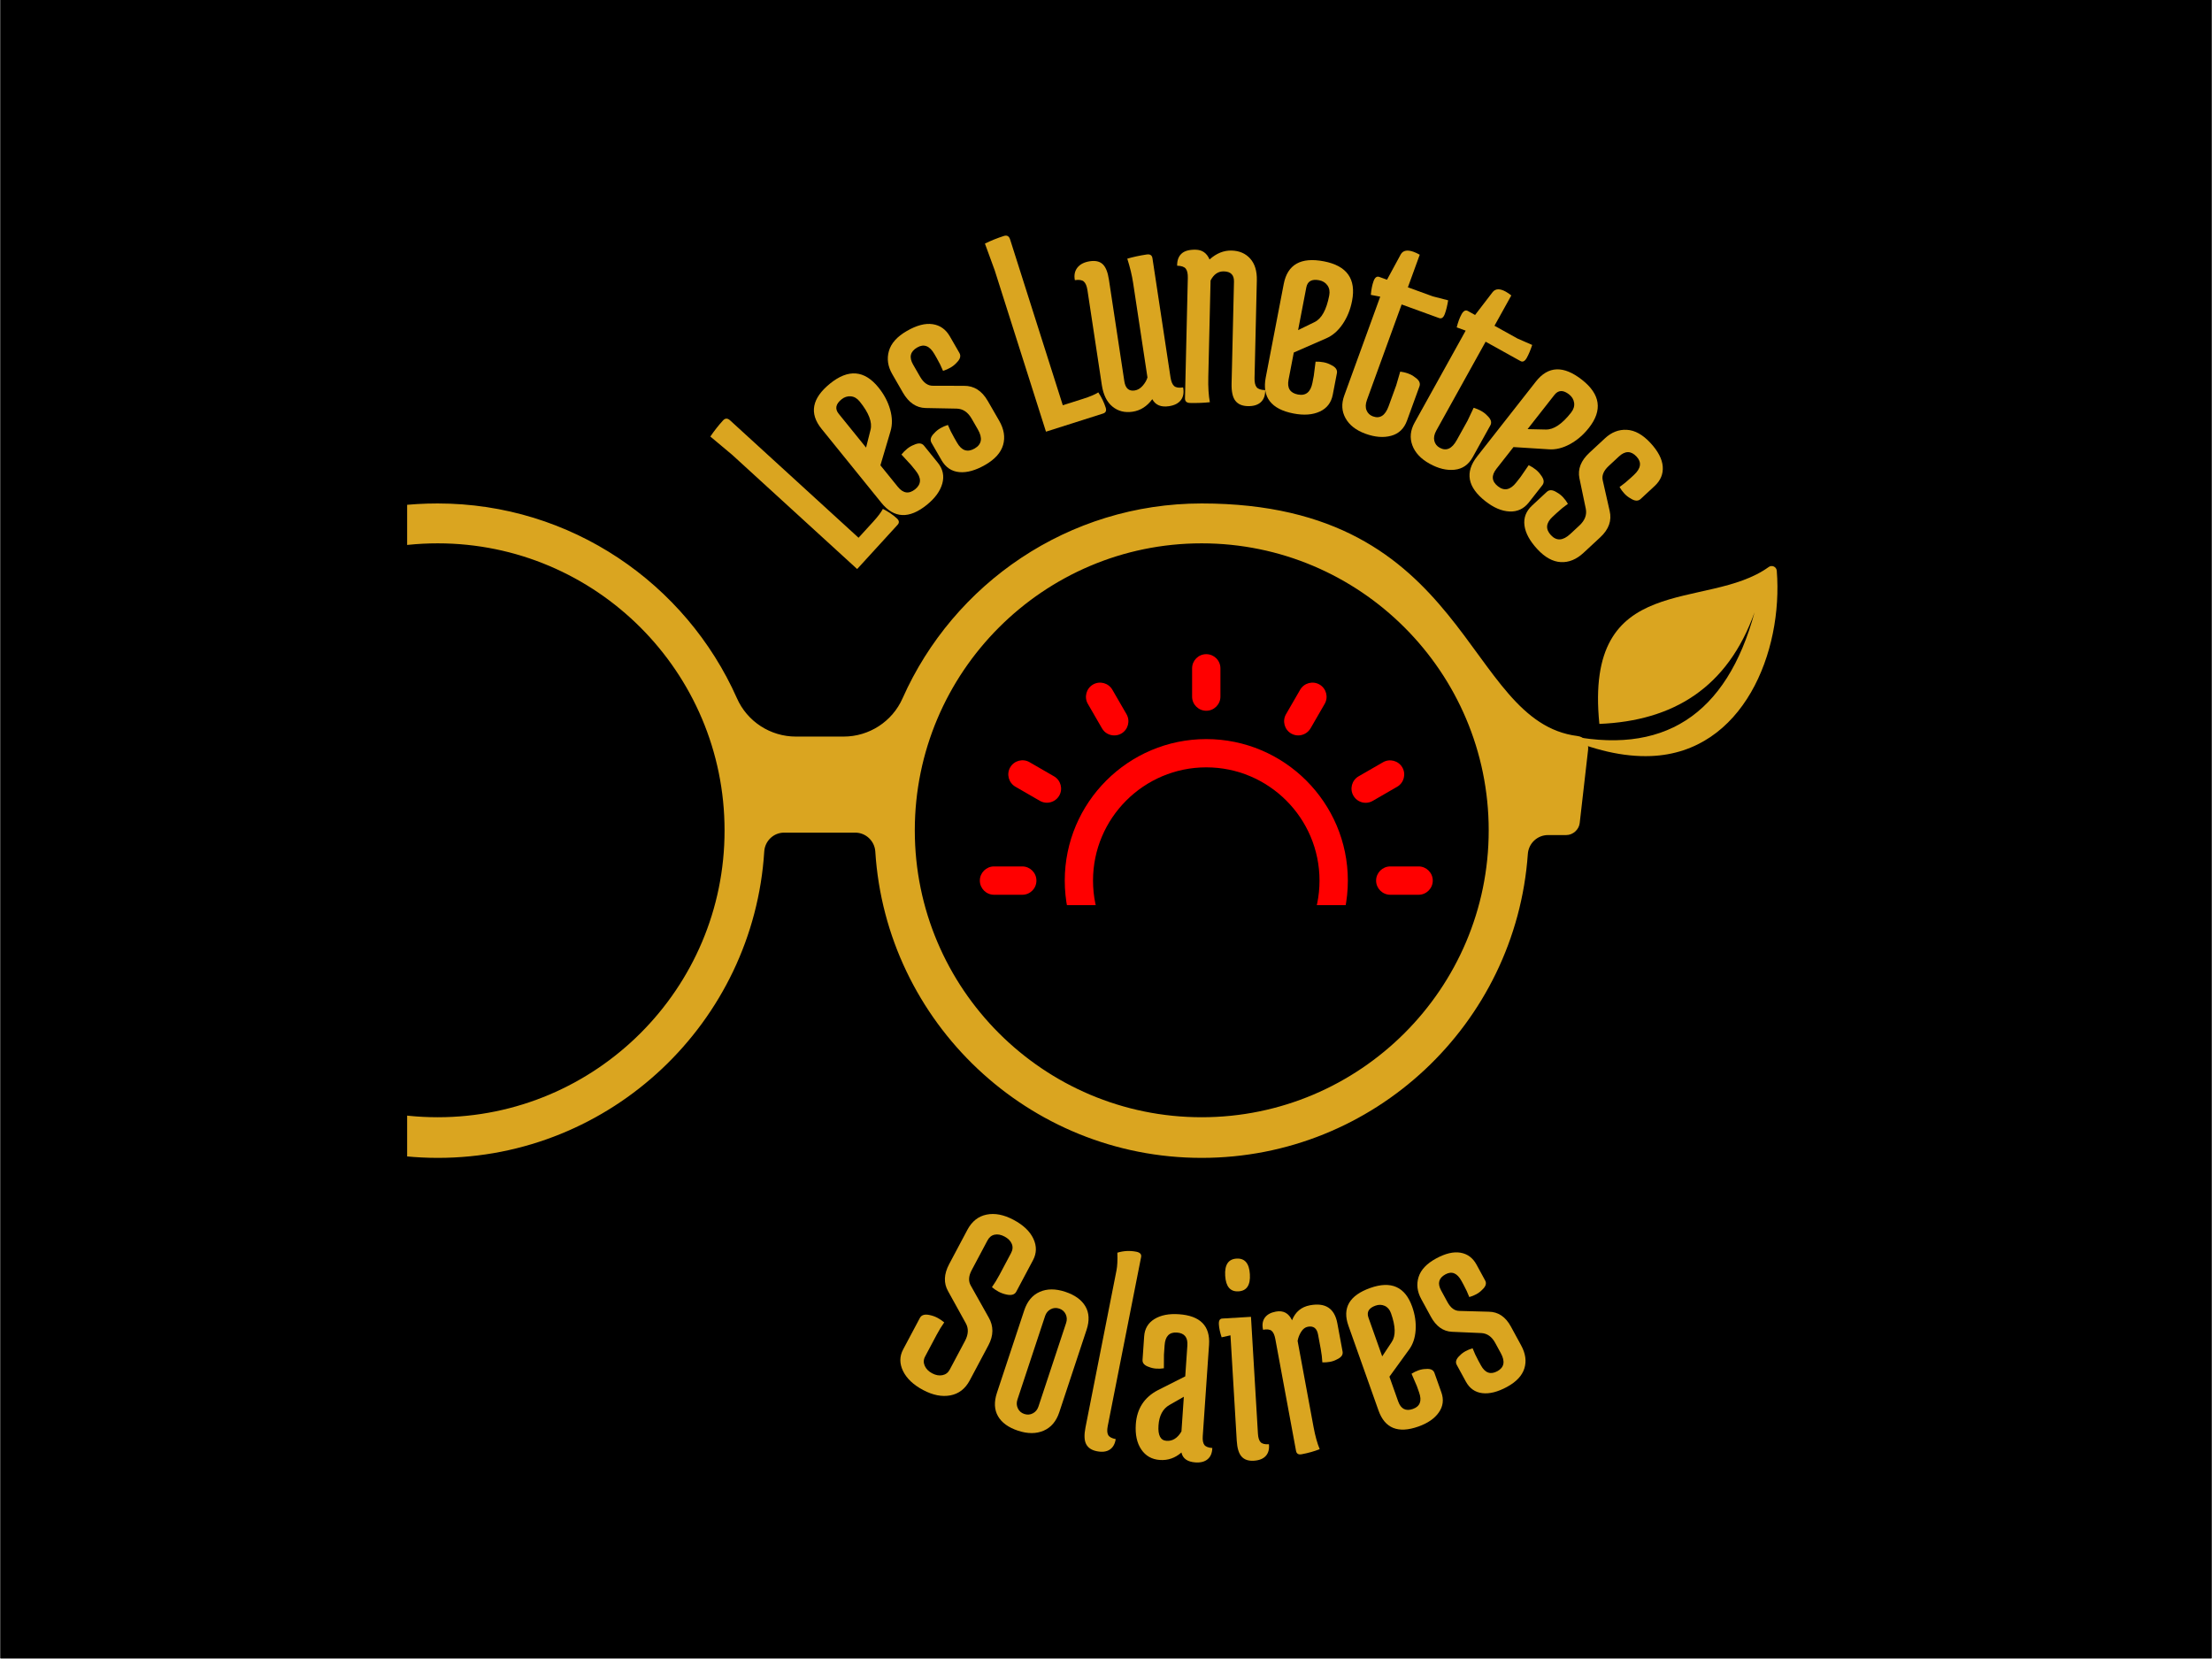
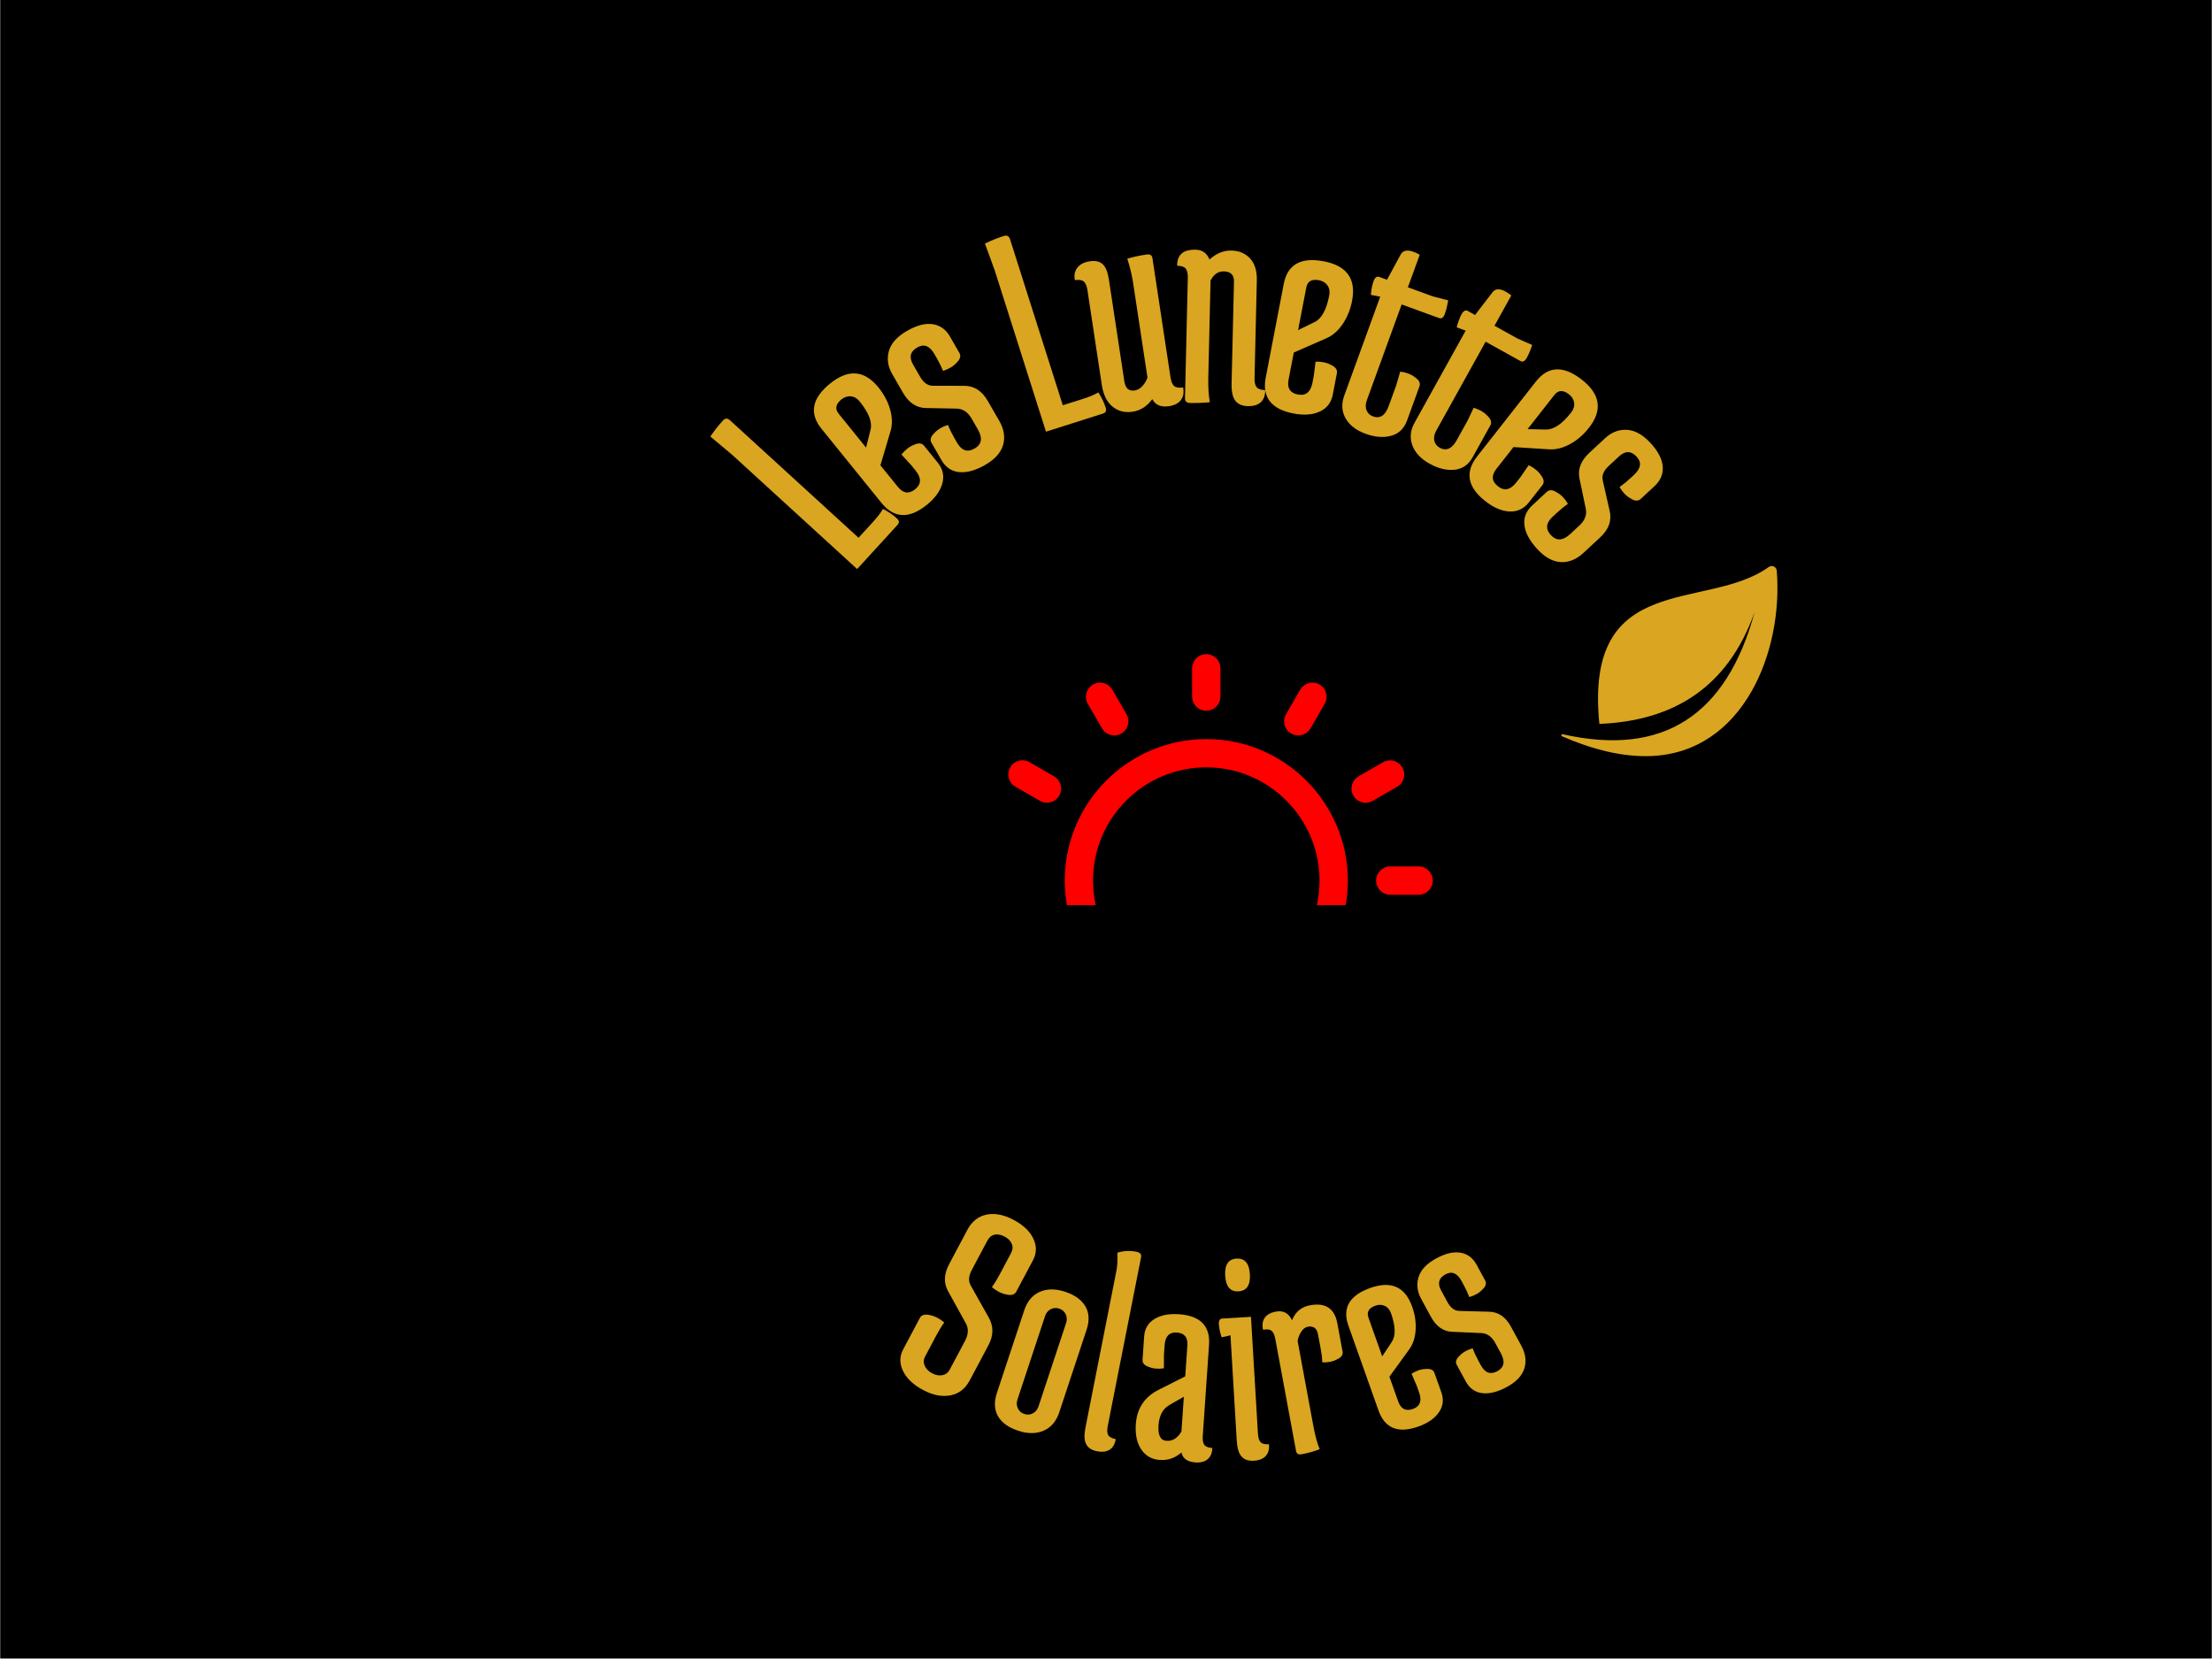
<svg xmlns="http://www.w3.org/2000/svg" width="4608" zoomAndPan="magnify" viewBox="0 0 3456 2592" height="3456" preserveAspectRatio="xMidYMid meet" version="1.0">
  <defs>
    <g />
    <clipPath id="8de3a1f2b1">
      <path d="M 0.668 0 L 3455.332 0 L 3455.332 2591 L 0.668 2591 Z M 0.668 0 " clip-rule="nonzero" />
    </clipPath>
    <clipPath id="66a874c558">
      <path d="M 636.109 786 L 2482 786 L 2482 1809.965 L 636.109 1809.965 Z M 636.109 786 " clip-rule="nonzero" />
    </clipPath>
    <clipPath id="467d95de74">
      <path d="M 2439 884 L 2778 884 L 2778 1182 L 2439 1182 Z M 2439 884 " clip-rule="nonzero" />
    </clipPath>
    <clipPath id="de9a71b707">
      <path d="M 2819.887 896.504 L 2725.598 1236.797 L 2402.645 1147.312 L 2496.934 807.02 Z M 2819.887 896.504 " clip-rule="nonzero" />
    </clipPath>
    <clipPath id="9083b8d5d5">
      <path d="M 2725.535 1237.023 L 2819.824 896.73 L 2496.871 807.246 L 2402.582 1147.535 Z M 2725.535 1237.023 " clip-rule="nonzero" />
    </clipPath>
    <clipPath id="c7faf533f6">
      <path d="M 1663 1154 L 2106 1154 L 2106 1414.168 L 1663 1414.168 Z M 1663 1154 " clip-rule="nonzero" />
    </clipPath>
    <clipPath id="e6edebac72">
      <path d="M 1862 1022.066 L 1907 1022.066 L 1907 1111 L 1862 1111 Z M 1862 1022.066 " clip-rule="nonzero" />
    </clipPath>
    <clipPath id="1f7c2fb625">
-       <path d="M 1530.891 1353 L 1620 1353 L 1620 1398 L 1530.891 1398 Z M 1530.891 1353 " clip-rule="nonzero" />
-     </clipPath>
+       </clipPath>
    <clipPath id="8c6f5443c0">
      <path d="M 2150 1353 L 2238.617 1353 L 2238.617 1398 L 2150 1398 Z M 2150 1353 " clip-rule="nonzero" />
    </clipPath>
  </defs>
  <g clip-path="url(#8de3a1f2b1)">
    <path fill="#transparent" d="M 0.668 0 L 3455.332 0 L 3455.332 2591 L 0.668 2591 Z M 0.668 0 " fill-opacity="0" fill-rule="nonzero" />
    <path fill="#transparent" d="M 0.668 0 L 3455.332 0 L 3455.332 2591 L 0.668 2591 Z M 0.668 0 " fill-opacity="0" fill-rule="nonzero" />
  </g>
  <g fill="#daa520" fill-opacity="1">
    <g transform="translate(1327.331, 902.058)">
      <g>
        <path d="M 36.484 -86.422 C 44.18 -94.848 49.367 -101.695 52.047 -106.969 C 60.305 -102.852 67.594 -97.914 73.906 -92.156 C 77.645 -88.727 78.023 -85.379 75.047 -82.109 L 11.875 -12.984 L -183.203 -191.281 L -217.484 -220.016 C -211.379 -229.035 -204.801 -237.406 -197.75 -245.125 C -194.32 -248.875 -190.625 -248.93 -186.656 -245.297 L 14.047 -61.875 Z M 36.484 -86.422 " />
      </g>
    </g>
  </g>
  <g fill="#daa520" fill-opacity="1">
    <g transform="translate(1391.942, 828.088)">
      <g>
        <path d="M -48.797 -200.812 C -52.785 -205.738 -57.398 -208.422 -62.641 -208.859 C -67.891 -209.305 -72.734 -207.738 -77.172 -204.156 C -86.285 -196.781 -87.754 -189.273 -81.578 -181.641 L -38.812 -128.797 L -31.844 -156.438 C -28.789 -168.281 -34.441 -183.07 -48.797 -200.812 Z M -14.797 -42.438 L -108.391 -158.094 C -127.93 -182.238 -123.473 -205.82 -95.016 -228.844 C -66.566 -251.875 -41.379 -249.836 -19.453 -222.734 C -10.68 -211.898 -4.578 -200.332 -1.141 -188.031 C 2.285 -175.727 2.445 -164.445 -0.656 -154.188 L -16.391 -101.094 L 10.828 -67.469 C 19.191 -57.125 28.238 -55.883 37.969 -63.75 C 47.695 -71.625 47.879 -81.352 38.516 -92.938 L 31.641 -101.422 L 16.469 -117.906 C 19.082 -121.227 22.051 -124.234 25.375 -126.922 C 28.695 -129.617 32.234 -131.672 35.984 -133.078 C 43.086 -136.391 48.336 -135.953 51.734 -131.766 L 73.25 -105.172 C 81.227 -95.316 83.582 -84.477 80.312 -72.656 C 77.039 -60.832 69 -49.738 56.188 -39.375 C 28.594 -17.039 4.93 -18.062 -14.797 -42.438 Z M -14.797 -42.438 " />
      </g>
    </g>
  </g>
  <g fill="#daa520" fill-opacity="1">
    <g transform="translate(1478.548, 755.857)">
      <g>
        <path d="M 16.859 -64.031 C 23.973 -51.676 33.086 -48.703 44.203 -55.109 C 55.316 -61.516 57 -71.441 49.25 -84.891 L 39.516 -101.781 C 33.66 -111.938 25.898 -117.156 16.234 -117.438 L -32.578 -118.375 C -47.086 -118.789 -58.852 -126.82 -67.875 -142.469 L -84.484 -171.312 C -91.453 -183.383 -93.195 -195.453 -89.719 -207.516 C -86.25 -219.578 -76.895 -230 -61.656 -238.781 C -46.426 -247.57 -33.008 -251.102 -21.406 -249.375 C -9.801 -247.645 -0.836 -241.289 5.484 -230.312 L 20.438 -204.375 C 23.125 -199.707 21.656 -194.645 16.031 -189.188 C 13.375 -186.195 10.191 -183.633 6.484 -181.5 C 2.785 -179.363 -1.094 -177.676 -5.156 -176.438 C -7.812 -182.945 -11.117 -189.629 -15.078 -196.484 L -18.641 -202.672 C -26.078 -215.578 -35.008 -219.023 -45.438 -213.016 C -56.414 -206.691 -58.582 -197.766 -51.938 -186.234 L -41.016 -167.297 C -35.473 -157.68 -28.734 -152.969 -20.797 -153.156 L 27.547 -153.047 C 43.141 -153.254 55.523 -145.398 64.703 -129.484 L 82.516 -98.594 C 90.109 -85.414 92.172 -72.797 88.703 -60.734 C 85.234 -48.68 75.945 -38.301 60.844 -29.594 C 45.75 -20.895 32.207 -17.109 20.219 -18.234 C 8.227 -19.367 -1.016 -25.566 -7.516 -36.828 L -23.172 -64 C -25.867 -68.676 -24.395 -73.734 -18.75 -79.172 C -16.094 -82.172 -12.91 -84.738 -9.203 -86.875 C -5.504 -89.008 -1.629 -90.691 2.422 -91.922 C 5.086 -85.41 8.395 -78.723 12.344 -71.859 Z M 16.859 -64.031 " />
      </g>
    </g>
  </g>
  <g fill="#daa520" fill-opacity="1">
    <g transform="translate(1579.916, 698.817)">
      <g />
    </g>
  </g>
  <g fill="#daa520" fill-opacity="1">
    <g transform="translate(1617.46, 679.77)">
      <g>
        <path d="M 74.75 -56.672 C 85.625 -60.129 93.539 -63.477 98.5 -66.719 C 103.602 -59.031 107.453 -51.109 110.047 -42.953 C 111.578 -38.117 110.234 -35.031 106.016 -33.688 L 16.766 -5.328 L -63.266 -257.203 L -78.609 -299.203 C -68.828 -303.973 -58.953 -307.941 -48.984 -311.109 C -44.148 -312.648 -40.922 -310.852 -39.297 -305.719 L 43.047 -46.609 Z M 74.75 -56.672 " />
      </g>
    </g>
  </g>
  <g fill="#daa520" fill-opacity="1">
    <g transform="translate(1709.241, 647.589)">
      <g>
        <path d="M 61.156 -205.438 C 59.352 -217.344 56.305 -230.016 52.016 -243.453 C 61.234 -246.141 71.32 -248.312 82.281 -249.969 C 87.602 -250.781 90.617 -248.836 91.328 -244.141 L 119.547 -58.031 C 120.547 -51.457 122.438 -46.938 125.219 -44.469 C 128 -42.008 132.68 -41.281 139.266 -42.281 C 140.805 -34.176 139.641 -27.582 135.766 -22.5 C 131.891 -17.426 125.723 -14.25 117.266 -12.969 C 104.734 -11.07 96.004 -14.719 91.078 -23.906 C 82.848 -12.719 72.625 -6.195 60.406 -4.344 C 48.188 -2.488 37.688 -5.141 28.906 -12.297 C 20.125 -19.461 14.566 -30.723 12.234 -46.078 L -10.203 -194.109 C -11.203 -200.691 -13.086 -205.219 -15.859 -207.688 C -18.641 -210.156 -23.316 -210.891 -29.891 -209.891 C -31.398 -217.672 -30.07 -224.203 -25.906 -229.484 C -21.738 -234.766 -15.266 -238.066 -6.484 -239.391 C 2.285 -240.723 9.004 -239.176 13.672 -234.75 C 18.348 -230.332 21.562 -222.328 23.312 -210.734 L 47.406 -51.891 C 49.07 -40.922 54.453 -36.129 63.547 -37.516 C 68.242 -38.223 72.43 -40.695 76.109 -44.938 C 79.797 -49.188 82.27 -53.5 83.531 -57.875 Z M 61.156 -205.438 " />
      </g>
    </g>
  </g>
  <g fill="#daa520" fill-opacity="1">
    <g transform="translate(1830.376, 626.991)">
      <g>
        <path d="M 57.453 -37.641 C 57.098 -22.117 57.906 -9.102 59.875 1.406 C 50.332 2.445 40.02 2.844 28.938 2.594 C 23.562 2.457 20.93 0.008 21.047 -4.75 L 25.453 -192.906 C 25.609 -199.562 24.531 -204.344 22.219 -207.25 C 19.906 -210.156 15.422 -211.688 8.766 -211.844 C 8.648 -220.094 10.941 -226.379 15.641 -230.703 C 20.336 -235.035 27.754 -237.082 37.891 -236.844 C 48.023 -236.613 55.191 -231.531 59.391 -221.594 C 70.086 -231.176 81.531 -235.82 93.719 -235.531 C 105.914 -235.25 115.645 -231.055 122.906 -222.953 C 130.164 -214.859 133.625 -203.523 133.281 -188.953 L 129.703 -36.422 C 129.547 -29.766 130.617 -24.984 132.922 -22.078 C 135.223 -19.18 139.703 -17.656 146.359 -17.5 C 146.492 -9.25 144.211 -2.961 139.516 1.359 C 134.816 5.691 128.031 7.754 119.156 7.547 C 110.289 7.336 103.781 4.492 99.625 -0.984 C 95.477 -6.473 93.551 -15.395 93.844 -27.75 L 97.578 -186.938 C 97.816 -197.383 92.551 -202.734 81.781 -202.984 C 72.906 -203.191 65.977 -198.441 61 -188.734 Z M 57.453 -37.641 " />
      </g>
    </g>
  </g>
  <g fill="#daa520" fill-opacity="1">
    <g transform="translate(1954.663, 628.437)">
      <g>
        <path d="M 122.109 -166.719 C 123.305 -172.945 122.383 -178.211 119.344 -182.516 C 116.301 -186.816 111.984 -189.504 106.391 -190.578 C 94.867 -192.797 88.176 -189.082 86.312 -179.438 L 73.469 -112.672 L 99.109 -125.172 C 110.129 -130.473 117.797 -144.32 122.109 -166.719 Z M 22.922 -38.656 L 51.031 -184.75 C 56.906 -215.258 77.816 -227.055 113.766 -220.141 C 149.711 -213.223 164.391 -192.645 157.797 -158.406 C 155.16 -144.719 150.242 -132.598 143.047 -122.047 C 135.848 -111.492 127.328 -104.098 117.484 -99.859 L 66.734 -77.672 L 58.562 -35.188 C 56.039 -22.125 60.926 -14.41 73.219 -12.047 C 85.508 -9.68 93.066 -15.816 95.891 -30.453 L 97.953 -41.172 L 100.781 -63.375 C 105 -63.531 109.207 -63.203 113.406 -62.391 C 117.613 -61.586 121.461 -60.207 124.953 -58.25 C 132.066 -54.938 135.113 -50.633 134.094 -45.344 L 127.625 -11.75 C 125.227 0.695 118.457 9.477 107.312 14.594 C 96.164 19.719 82.504 20.723 66.328 17.609 C 31.461 10.898 16.992 -7.852 22.922 -38.656 Z M 22.922 -38.656 " />
      </g>
    </g>
  </g>
  <g fill="#daa520" fill-opacity="1">
    <g transform="translate(2065.59, 647.964)">
      <g>
        <path d="M 132.656 9.297 C 128.113 21.797 119.859 29.664 107.891 32.906 C 95.93 36.145 82.582 35.082 67.844 29.719 C 53.102 24.363 42.719 16.289 36.688 5.5 C 30.664 -5.281 29.984 -17.07 34.641 -29.875 L 90.844 -184.453 L 76.188 -187.266 C 76.914 -195.754 78.332 -202.898 80.438 -208.703 C 82.551 -214.516 85.539 -216.719 89.406 -215.312 L 101.469 -210.938 L 123 -250.656 C 126.562 -256.77 133.258 -258.039 143.094 -254.469 C 146.07 -253.383 149.238 -251.895 152.594 -250 L 134.078 -199.078 L 172.938 -184.953 L 196.984 -178.734 C 195.66 -170.441 193.941 -163.395 191.828 -157.594 C 189.723 -151.789 186.738 -149.594 182.875 -151 L 124.344 -172.281 L 70.094 -23.062 C 67.82 -16.82 67.625 -11.422 69.5 -6.859 C 71.383 -2.297 74.711 0.852 79.484 2.594 C 90.504 6.594 98.664 1.297 103.969 -13.297 L 115.828 -45.891 L 122.109 -67.375 C 126.305 -66.863 130.41 -65.875 134.422 -64.406 C 138.441 -62.945 142.023 -60.973 145.172 -58.484 C 151.66 -54.098 153.988 -49.375 152.156 -44.312 Z M 132.656 9.297 " />
      </g>
    </g>
  </g>
  <g fill="#daa520" fill-opacity="1">
    <g transform="translate(2171.231, 684.449)">
      <g>
        <path d="M 129.562 30.047 C 123.102 41.68 113.707 48.156 101.375 49.469 C 89.039 50.781 76.02 47.629 62.312 40.016 C 48.602 32.41 39.617 22.805 35.359 11.203 C 31.109 -0.391 32.289 -12.145 38.906 -24.062 L 118.719 -167.859 L 104.703 -172.938 C 106.766 -181.219 109.289 -188.055 112.281 -193.453 C 115.281 -198.859 118.578 -200.562 122.172 -198.562 L 133.406 -192.328 L 160.906 -228.172 C 165.395 -233.648 172.211 -233.852 181.359 -228.781 C 184.129 -227.238 187.02 -225.27 190.031 -222.875 L 163.734 -175.5 L 199.891 -155.422 L 222.656 -145.516 C 220.039 -137.535 217.234 -130.844 214.234 -125.438 C 211.234 -120.039 207.938 -118.336 204.344 -120.328 L 149.891 -150.562 L 72.844 -11.75 C 69.625 -5.938 68.582 -0.629 69.719 4.172 C 70.852 8.973 73.641 12.602 78.078 15.062 C 88.336 20.758 97.234 16.816 104.766 3.234 L 121.609 -27.094 L 131.188 -47.328 C 135.25 -46.148 139.148 -44.523 142.891 -42.453 C 146.629 -40.379 149.852 -37.867 152.562 -34.922 C 158.289 -29.566 159.852 -24.535 157.25 -19.828 Z M 129.562 30.047 " />
      </g>
    </g>
  </g>
  <g fill="#daa520" fill-opacity="1">
    <g transform="translate(2269.766, 737.044)">
      <g>
        <path d="M 184.859 -92.375 C 188.773 -97.363 190.363 -102.469 189.625 -107.688 C 188.883 -112.906 186.273 -117.273 181.797 -120.797 C 172.566 -128.035 164.922 -127.789 158.859 -120.062 L 116.891 -66.578 L 145.391 -65.953 C 157.617 -65.617 170.773 -74.426 184.859 -92.375 Z M 38.062 -23.891 L 129.906 -140.938 C 149.082 -165.375 173.066 -166.297 201.859 -143.703 C 230.66 -121.109 234.301 -96.098 212.781 -68.672 C 204.176 -57.703 194.258 -49.172 183.031 -43.078 C 171.801 -36.984 160.836 -34.305 150.141 -35.047 L 94.891 -38.547 L 68.188 -4.5 C 59.969 5.957 60.781 15.051 70.625 22.781 C 80.469 30.508 89.988 28.516 99.188 16.797 L 105.922 8.219 L 118.609 -10.234 C 122.43 -8.441 126.023 -6.223 129.391 -3.578 C 132.754 -0.941 135.547 2.039 137.766 5.375 C 142.578 11.57 143.32 16.789 140 21.031 L 118.875 47.953 C 111.039 57.922 100.992 62.629 88.734 62.078 C 76.484 61.523 63.879 56.16 50.922 45.984 C 22.984 24.078 18.695 0.785 38.062 -23.891 Z M 38.062 -23.891 " />
      </g>
    </g>
  </g>
  <g fill="#daa520" fill-opacity="1">
    <g transform="translate(2359.529, 805.314)">
      <g>
        <path d="M 66.188 2.125 C 55.727 11.82 54.863 21.375 63.594 30.781 C 72.32 40.188 82.379 39.613 93.766 29.062 L 108.047 15.797 C 116.641 7.828 119.992 -0.895 118.109 -10.375 L 108.125 -58.188 C 105.289 -72.406 110.492 -85.66 123.734 -97.953 L 148.125 -120.578 C 158.344 -130.066 169.719 -134.461 182.25 -133.766 C 194.781 -133.078 207.023 -126.285 218.984 -113.391 C 230.953 -100.504 237.391 -88.211 238.297 -76.516 C 239.203 -64.816 235.008 -54.656 225.719 -46.031 L 203.766 -25.672 C 199.816 -22.004 194.562 -22.316 188 -26.609 C 184.477 -28.523 181.266 -31.051 178.359 -34.188 C 175.453 -37.32 172.945 -40.723 170.844 -44.391 C 176.602 -48.441 182.383 -53.16 188.188 -58.547 L 193.422 -63.406 C 204.336 -73.539 205.695 -83.02 197.5 -91.844 C 188.883 -101.125 179.695 -101.238 169.938 -92.188 L 153.922 -77.312 C 145.785 -69.77 142.695 -62.148 144.656 -54.453 L 155.328 -7.312 C 159.023 7.852 154.141 21.688 140.672 34.188 L 114.531 58.438 C 103.383 68.781 91.539 73.602 79 72.906 C 66.469 72.219 54.273 65.484 42.422 52.703 C 30.566 39.93 23.852 27.578 22.281 15.641 C 20.719 3.703 24.703 -6.688 34.234 -15.531 L 57.219 -36.859 C 61.176 -40.535 66.43 -40.227 72.984 -35.938 C 76.504 -34.008 79.719 -31.477 82.625 -28.344 C 85.539 -25.219 88.047 -21.816 90.141 -18.141 C 84.391 -14.109 78.613 -9.398 72.812 -4.016 Z M 66.188 2.125 " />
      </g>
    </g>
  </g>
  <g fill="#daa520" fill-opacity="1">
    <g transform="translate(1382.253, 2134.737)">
      <g>
        <path d="M 100.719 -159.703 L 129.188 -213.281 C 136.227 -226.5 146.211 -234.422 159.141 -237.047 C 172.066 -239.68 186.133 -236.953 201.344 -228.859 C 216.551 -220.773 226.859 -210.969 232.266 -199.438 C 237.672 -187.906 237.492 -176.723 231.734 -165.891 L 205.562 -116.672 C 203.031 -111.922 197.836 -110.441 189.984 -112.234 C 185.711 -113.16 181.723 -114.602 178.016 -116.562 C 174.316 -118.531 170.828 -120.906 167.547 -123.688 C 171.711 -129.602 175.695 -136.129 179.5 -143.266 L 197.422 -177 C 200.098 -182.031 200.457 -186.848 198.5 -191.453 C 196.539 -196.055 192.781 -199.832 187.219 -202.781 C 181.664 -205.738 176.5 -206.707 171.719 -205.688 C 166.938 -204.676 163.207 -201.656 160.531 -196.625 L 135.859 -150.203 C 130.93 -140.93 130.52 -132.832 134.625 -125.906 L 162.344 -76.562 C 170.312 -62.82 170.219 -48.273 162.062 -32.922 L 132.938 21.828 C 125.906 35.055 115.789 42.91 102.594 45.391 C 89.395 47.879 75.191 45.078 59.984 36.984 C 44.773 28.898 34.332 19.023 28.656 7.359 C 22.988 -4.305 23.035 -15.562 28.797 -26.406 L 54.969 -75.609 C 57.5 -80.379 62.695 -81.859 70.562 -80.047 C 74.832 -79.141 78.816 -77.703 82.516 -75.734 C 86.211 -73.766 89.707 -71.398 93 -68.641 C 88.812 -62.711 84.82 -56.18 81.031 -49.047 L 63.094 -15.312 C 60.562 -10.539 60.375 -5.711 62.531 -0.828 C 64.695 4.047 68.555 7.957 74.109 10.906 C 79.672 13.863 85.008 14.836 90.125 13.828 C 95.238 12.816 99.062 9.926 101.594 5.156 L 125.438 -39.672 C 130.926 -49.992 131.297 -59.301 126.547 -67.594 L 99.047 -117.344 C 91.859 -129.977 92.414 -144.098 100.719 -159.703 Z M 100.719 -159.703 " />
      </g>
    </g>
  </g>
  <g fill="#daa520" fill-opacity="1">
    <g transform="translate(1530.967, 2210.83)">
      <g>
        <path d="M 26.641 -34.734 L 69.297 -163.578 C 74.004 -177.797 82.086 -187.426 93.547 -192.469 C 105.004 -197.508 118.266 -197.535 133.328 -192.547 C 148.398 -187.555 158.906 -179.973 164.844 -169.797 C 170.789 -159.629 171.41 -147.438 166.703 -133.219 L 124.047 -4.375 C 119.336 9.844 111.18 19.453 99.578 24.453 C 87.984 29.453 74.648 29.457 59.578 24.469 C 44.516 19.477 34.082 11.914 28.281 1.781 C 22.477 -8.344 21.93 -20.516 26.641 -34.734 Z M 101.875 -154.688 L 58.656 -24.141 C 57.051 -19.305 57.27 -14.734 59.312 -10.422 C 61.352 -6.117 64.719 -3.191 69.406 -1.641 C 74.102 -0.086 78.555 -0.426 82.766 -2.656 C 86.984 -4.895 89.895 -8.43 91.5 -13.266 L 134.719 -143.812 C 136.32 -148.645 136.098 -153.211 134.047 -157.516 C 132.004 -161.828 128.633 -164.758 123.938 -166.312 C 119.25 -167.863 114.801 -167.52 110.594 -165.281 C 106.383 -163.051 103.477 -159.52 101.875 -154.688 Z M 101.875 -154.688 " />
      </g>
    </g>
  </g>
  <g fill="#daa520" fill-opacity="1">
    <g transform="translate(1674.113, 2254.979)">
      <g>
        <path d="M 70.281 -270.125 C 71.613 -276.895 72.062 -286.125 71.625 -297.812 C 81.363 -300.77 91.234 -301.266 101.234 -299.297 C 107.109 -298.129 109.609 -295.344 108.734 -290.938 L 56.594 -26.844 C 55.375 -20.664 55.609 -16.035 57.297 -12.953 C 58.984 -9.879 62.91 -7.738 69.078 -6.531 C 67.867 1.176 64.723 6.664 59.641 9.938 C 54.566 13.219 47.914 14.047 39.688 12.422 C 31.457 10.805 25.852 7.102 22.875 1.312 C 19.895 -4.469 19.535 -13.094 21.797 -24.562 Z M 70.281 -270.125 " />
      </g>
    </g>
  </g>
  <g fill="#daa520" fill-opacity="1">
    <g transform="translate(1761.827, 2273.069)">
      <g>
        <path d="M 65.266 -77.938 C 54.953 -72.051 49.266 -61.41 48.203 -46.016 C 47.141 -30.617 51.316 -22.594 60.734 -21.938 C 70.148 -21.289 77.926 -26.172 84.062 -36.578 L 87.781 -90.812 Z M 79.984 -219.734 C 113.461 -217.43 129.188 -201.488 127.156 -171.906 L 117.344 -29.312 C 116.906 -23.039 117.719 -18.484 119.781 -15.641 C 121.844 -12.797 126.008 -11.16 132.281 -10.734 C 132.039 -2.941 129.609 2.895 124.984 6.781 C 120.359 10.676 114.016 12.348 105.953 11.797 C 93.398 10.93 86.094 5.77 84.031 -3.688 C 74.125 4.945 62.895 8.832 50.344 7.969 C 37.789 7.102 28.109 1.633 21.297 -8.438 C 14.492 -18.52 11.645 -31.633 12.75 -47.781 C 14.438 -72.289 26.023 -90.109 47.516 -101.234 L 89.984 -122.656 L 93.312 -171.062 C 94.176 -183.613 88.703 -190.297 76.891 -191.109 C 65.086 -191.922 58.703 -185.305 57.734 -171.266 L 56.719 -156.469 L 56.609 -135.297 C 52.66 -134.66 48.672 -134.484 44.641 -134.766 C 40.609 -135.047 36.832 -135.906 33.312 -137.344 C 26.27 -139.645 22.922 -143.332 23.266 -148.406 L 25.797 -185.172 C 26.617 -197.129 31.969 -206.145 41.844 -212.219 C 51.727 -218.289 64.441 -220.797 79.984 -219.734 Z M 79.984 -219.734 " />
      </g>
    </g>
  </g>
  <g fill="#daa520" fill-opacity="1">
    <g transform="translate(1914.212, 2280.378)">
      <g>
        <path d="M 20.812 -262.797 C 7.957 -262.035 1.02 -270.18 0 -287.234 C -1.008 -304.285 4.91 -313.191 17.766 -313.953 C 30.629 -314.723 37.566 -306.582 38.578 -289.531 C 39.598 -272.477 33.676 -263.566 20.812 -262.797 Z M -4.578 -220.312 L 40.297 -222.984 L 51.172 -40.406 C 51.547 -34.125 52.93 -29.707 55.328 -27.156 C 57.734 -24.602 62.078 -23.516 68.359 -23.891 C 69.117 -16.129 67.457 -10.023 63.375 -5.578 C 59.289 -1.129 53.055 1.344 44.672 1.844 C 36.297 2.344 29.941 0.172 25.609 -4.672 C 21.273 -9.516 18.758 -17.77 18.062 -29.438 L 8.266 -194.078 L -5.531 -191 C -8.07 -198.656 -9.516 -205.395 -9.859 -211.219 C -10.211 -217.051 -8.453 -220.082 -4.578 -220.312 Z M -4.578 -220.312 " />
      </g>
    </g>
  </g>
  <g fill="#daa520" fill-opacity="1">
    <g transform="translate(2006.365, 2275.34)">
      <g>
        <path d="M 45.875 -45.984 C 48.5 -31.848 51.707 -20.254 55.5 -11.203 C 47 -7.797 37.594 -5.141 27.281 -3.234 C 22.281 -2.305 19.367 -4.051 18.547 -8.469 L -13.859 -183.453 C -15.004 -189.641 -16.93 -193.852 -19.641 -196.094 C -22.348 -198.332 -26.797 -198.879 -32.984 -197.734 C -34.691 -205.348 -33.789 -211.609 -30.281 -216.516 C -26.781 -221.43 -21.051 -224.625 -13.094 -226.094 C -1.32 -228.281 7.133 -223.758 12.281 -212.531 C 17.457 -225.664 26.816 -233.488 40.359 -236 C 64.523 -240.477 78.766 -231.082 83.078 -207.812 L 91.266 -163.625 C 92.191 -158.625 89.281 -154.582 82.531 -151.5 C 79.219 -149.656 75.57 -148.363 71.594 -147.625 C 67.625 -146.895 63.645 -146.617 59.656 -146.797 C 59.332 -153.43 58.488 -160.43 57.125 -167.797 L 52.938 -190.344 C 51.145 -200.062 45.832 -204.102 37 -202.469 C 32.875 -201.707 29.395 -199.082 26.562 -194.594 C 23.738 -190.102 21.883 -185.344 21 -180.312 Z M 45.875 -45.984 " />
      </g>
    </g>
  </g>
  <g fill="#daa520" fill-opacity="1">
    <g transform="translate(2153.576, 2246.21)">
      <g>
        <path d="M 19.719 -194.391 C 17.719 -200.047 14.445 -203.895 9.906 -205.938 C 5.363 -207.977 0.555 -208.098 -4.516 -206.297 C -14.961 -202.586 -18.633 -196.359 -15.531 -187.609 L 5.953 -127.047 L 20.859 -149.516 C 27.316 -159.109 26.938 -174.066 19.719 -194.391 Z M 0.172 -42.516 L -46.859 -175.062 C -56.68 -202.738 -45.285 -222.359 -12.672 -233.922 C 19.941 -245.492 41.758 -235.75 52.781 -204.688 C 57.188 -192.27 58.984 -180.035 58.172 -167.984 C 57.359 -155.941 53.957 -145.836 47.969 -137.672 L 17.234 -95.266 L 30.906 -56.734 C 35.113 -44.879 42.789 -40.93 53.938 -44.891 C 65.094 -48.848 68.316 -57.461 63.609 -70.734 L 60.156 -80.469 L 51.797 -99.922 C 55.16 -102.078 58.75 -103.832 62.562 -105.188 C 66.383 -106.539 70.191 -107.25 73.984 -107.312 C 81.359 -108.02 85.895 -105.977 87.594 -101.188 L 98.422 -70.688 C 102.422 -59.395 101.098 -48.992 94.453 -39.484 C 87.816 -29.973 77.164 -22.613 62.5 -17.406 C 30.863 -6.188 10.086 -14.555 0.172 -42.516 Z M 0.172 -42.516 " />
      </g>
    </g>
  </g>
  <g fill="#daa520" fill-opacity="1">
    <g transform="translate(2296.381, 2193.404)">
      <g>
        <path d="M 17.422 -60.141 C 23.867 -48.297 32.422 -45.27 43.078 -51.062 C 53.734 -56.863 55.551 -66.211 48.531 -79.109 L 39.719 -95.297 C 34.414 -105.023 27.195 -110.141 18.062 -110.641 L -28.047 -112.641 C -41.754 -113.379 -52.688 -121.25 -60.844 -136.25 L -75.891 -163.875 C -82.191 -175.457 -83.562 -186.906 -80 -198.219 C -76.438 -209.531 -67.352 -219.16 -52.75 -227.109 C -38.145 -235.066 -25.379 -238.094 -14.453 -236.188 C -3.535 -234.289 4.789 -228.078 10.531 -217.547 L 24.062 -192.688 C 26.488 -188.219 24.977 -183.473 19.531 -178.453 C 16.945 -175.68 13.875 -173.328 10.312 -171.391 C 6.758 -169.461 3.062 -167.961 -0.781 -166.891 C -3.145 -173.098 -6.117 -179.492 -9.703 -186.078 L -12.922 -192 C -19.648 -204.363 -28.016 -207.828 -38.016 -202.391 C -48.547 -196.66 -50.805 -188.27 -44.797 -177.219 L -34.906 -159.062 C -29.895 -149.852 -23.633 -145.242 -16.125 -145.234 L 29.578 -144 C 44.336 -143.852 55.867 -136.148 64.172 -120.891 L 80.281 -91.281 C 87.156 -78.656 88.812 -66.68 85.25 -55.359 C 81.695 -44.035 72.68 -34.43 58.203 -26.547 C 43.734 -18.672 30.844 -15.41 19.531 -16.766 C 8.219 -18.117 -0.367 -24.191 -6.234 -34.984 L -20.422 -61.031 C -22.848 -65.5 -21.336 -70.242 -15.891 -75.266 C -13.305 -78.035 -10.238 -80.383 -6.688 -82.312 C -3.133 -84.25 0.562 -85.754 4.406 -86.828 C 6.781 -80.609 9.754 -74.211 13.328 -67.641 Z M 17.422 -60.141 " />
      </g>
    </g>
  </g>
  <g clip-path="url(#66a874c558)">
-     <path fill="#daa520" d="M 2464.598 1149.934 C 2286.145 1127.699 2298.43 786.59 1877.453 786.59 C 1669.156 786.59 1489.824 911.801 1410.25 1090.84 C 1394.16 1127.406 1357.883 1150.812 1318.098 1150.812 L 1243.496 1150.812 C 1203.711 1150.812 1167.434 1127.406 1151.344 1090.84 C 1071.773 911.801 892.148 786.59 683.852 786.59 C 338.645 786.59 216.359 1106.93 81.785 1147.008 C 66.574 1151.398 57.211 1166.316 59.551 1182.113 L 75.934 1291.234 C 76.812 1297.965 83.25 1303.523 89.977 1303.523 L 142.637 1303.523 C 159.312 1303.523 173.062 1316.395 174.23 1333.07 C 192.367 1598.41 414.121 1809.047 684.145 1809.047 C 955.043 1809.047 1177.383 1596.949 1194.059 1330.145 C 1195.227 1313.762 1208.684 1300.891 1225.066 1300.891 L 1336.234 1300.891 C 1352.617 1300.891 1366.367 1313.762 1367.539 1330.145 C 1384.215 1596.949 1606.551 1809.047 1877.453 1809.047 C 2147.184 1809.047 2368.348 1599.289 2387.074 1334.238 C 2388.242 1317.566 2401.992 1304.691 2418.668 1304.691 L 2447.047 1304.691 C 2457.578 1304.691 2466.938 1296.207 2468.109 1285.969 L 2481.273 1170.996 C 2482.445 1160.465 2475.129 1151.105 2464.598 1149.934 Z M 683.852 1745.562 C 436.648 1745.562 235.668 1544.582 235.668 1297.379 C 235.668 1050.176 436.648 848.902 683.852 848.902 C 931.055 848.902 1132.035 1049.883 1132.035 1297.379 C 1132.328 1544.582 931.055 1745.562 683.852 1745.562 Z M 1877.453 1745.562 C 1630.246 1745.562 1429.266 1544.582 1429.266 1297.379 C 1429.266 1050.176 1630.246 848.902 1877.453 848.902 C 2124.656 848.902 2325.93 1049.883 2325.93 1297.379 C 2325.93 1544.582 2124.656 1745.562 1877.453 1745.562 Z M 1877.453 1745.562 " fill-opacity="1" fill-rule="nonzero" />
-   </g>
+     </g>
  <g clip-path="url(#467d95de74)">
    <g clip-path="url(#de9a71b707)">
      <g clip-path="url(#9083b8d5d5)">
        <path fill="#daa520" d="M 2741.309 956.613 C 2697.547 1117.352 2598.715 1182.77 2441.508 1147.152 C 2439.535 1146.703 2438.637 1149.527 2440.492 1150.336 C 2489.203 1171.543 2535.785 1182.957 2579.516 1181.223 C 2723.836 1175.48 2786.109 1018.309 2776.004 891.75 C 2775.5 885.441 2768.434 882.234 2763.305 885.941 C 2666.773 955.73 2474.5 889.316 2498.828 1131.027 C 2614.191 1126.293 2699.184 1074.605 2741.309 956.613 " fill-opacity="1" fill-rule="evenodd" />
      </g>
    </g>
  </g>
  <g clip-path="url(#c7faf533f6)">
    <path fill="#ff0000" d="M 1884.656 1154.742 C 1762.754 1154.742 1663.566 1253.93 1663.566 1375.832 C 1663.566 1497.734 1762.754 1597.035 1884.656 1597.035 C 2006.559 1597.035 2105.859 1497.734 2105.859 1375.832 C 2105.859 1253.93 2006.559 1154.742 1884.656 1154.742 Z M 1884.656 1552.773 C 1787.109 1552.773 1707.715 1473.379 1707.715 1375.832 C 1707.715 1278.285 1787.109 1198.891 1884.656 1198.891 C 1982.199 1198.891 2061.594 1278.285 2061.594 1375.832 C 2061.594 1473.379 1982.199 1552.773 1884.656 1552.773 Z M 1884.656 1552.773 " fill-opacity="1" fill-rule="nonzero" />
  </g>
  <g clip-path="url(#e6edebac72)">
    <path fill="#ff0000" d="M 1884.656 1110.48 C 1896.832 1110.48 1906.789 1100.527 1906.789 1088.348 L 1906.789 1044.199 C 1906.789 1032.02 1896.949 1022.066 1884.656 1022.066 C 1872.359 1022.066 1862.523 1032.02 1862.523 1044.199 L 1862.523 1088.465 C 1862.523 1100.645 1872.477 1110.48 1884.656 1110.48 Z M 1884.656 1110.48 " fill-opacity="1" fill-rule="nonzero" />
  </g>
  <path fill="#ff0000" d="M 1721.766 1138 C 1725.867 1145.141 1733.242 1149.004 1740.973 1149.004 C 1744.719 1149.004 1748.582 1148.07 1751.98 1146.078 C 1762.52 1139.988 1766.148 1126.406 1760.059 1115.867 L 1737.926 1077.574 C 1731.836 1067.035 1718.254 1063.406 1707.715 1069.492 C 1697.176 1075.582 1693.547 1089.168 1699.633 1099.707 Z M 1721.766 1138 " fill-opacity="1" fill-rule="nonzero" />
  <path fill="#ff0000" d="M 1646.82 1212.941 L 1608.531 1190.812 C 1597.992 1184.723 1584.406 1188.352 1578.316 1198.891 C 1572.227 1209.43 1575.859 1223.016 1586.398 1229.102 L 1624.691 1251.234 C 1628.203 1253.227 1631.949 1254.164 1635.695 1254.164 C 1643.309 1254.164 1650.805 1250.18 1654.902 1243.156 C 1660.992 1232.617 1657.359 1219.031 1646.82 1212.941 Z M 1646.82 1212.941 " fill-opacity="1" fill-rule="nonzero" />
  <g clip-path="url(#1f7c2fb625)">
    <path fill="#ff0000" d="M 1619.305 1375.832 C 1619.305 1363.652 1609.348 1353.699 1597.172 1353.699 L 1553.023 1353.699 C 1540.844 1353.699 1530.891 1363.652 1530.891 1375.832 C 1530.891 1388.012 1540.844 1397.965 1553.023 1397.965 L 1597.289 1397.965 C 1609.465 1397.965 1619.305 1388.129 1619.305 1375.832 Z M 1619.305 1375.832 " fill-opacity="1" fill-rule="nonzero" />
  </g>
  <g clip-path="url(#8c6f5443c0)">
    <path fill="#ff0000" d="M 2216.402 1353.699 L 2172.141 1353.699 C 2159.961 1353.699 2150.008 1363.652 2150.008 1375.832 C 2150.008 1388.012 2159.961 1397.965 2172.141 1397.965 L 2216.402 1397.965 C 2228.582 1397.965 2238.535 1388.012 2238.535 1375.832 C 2238.535 1363.652 2228.582 1353.699 2216.402 1353.699 Z M 2216.402 1353.699 " fill-opacity="1" fill-rule="nonzero" />
  </g>
  <path fill="#ff0000" d="M 2133.613 1254.281 C 2137.359 1254.281 2141.227 1253.344 2144.621 1251.352 L 2182.914 1229.219 C 2193.453 1223.133 2197.082 1209.547 2190.992 1199.008 C 2184.902 1188.469 2171.32 1184.84 2160.781 1190.93 L 2122.605 1212.941 C 2112.066 1219.031 2108.438 1232.617 2114.527 1243.156 C 2118.625 1250.297 2126 1254.281 2133.613 1254.281 Z M 2133.613 1254.281 " fill-opacity="1" fill-rule="nonzero" />
  <path fill="#ff0000" d="M 2017.332 1146.078 C 2020.844 1148.07 2024.59 1149.004 2028.34 1149.004 C 2035.949 1149.004 2043.445 1145.023 2047.543 1138 L 2069.676 1099.707 C 2075.766 1089.168 2072.137 1075.582 2061.594 1069.492 C 2051.055 1063.406 2037.473 1067.035 2031.383 1077.574 L 2009.25 1115.867 C 2003.16 1126.406 2006.793 1139.988 2017.332 1146.078 Z M 2017.332 1146.078 " fill-opacity="1" fill-rule="nonzero" />
</svg>